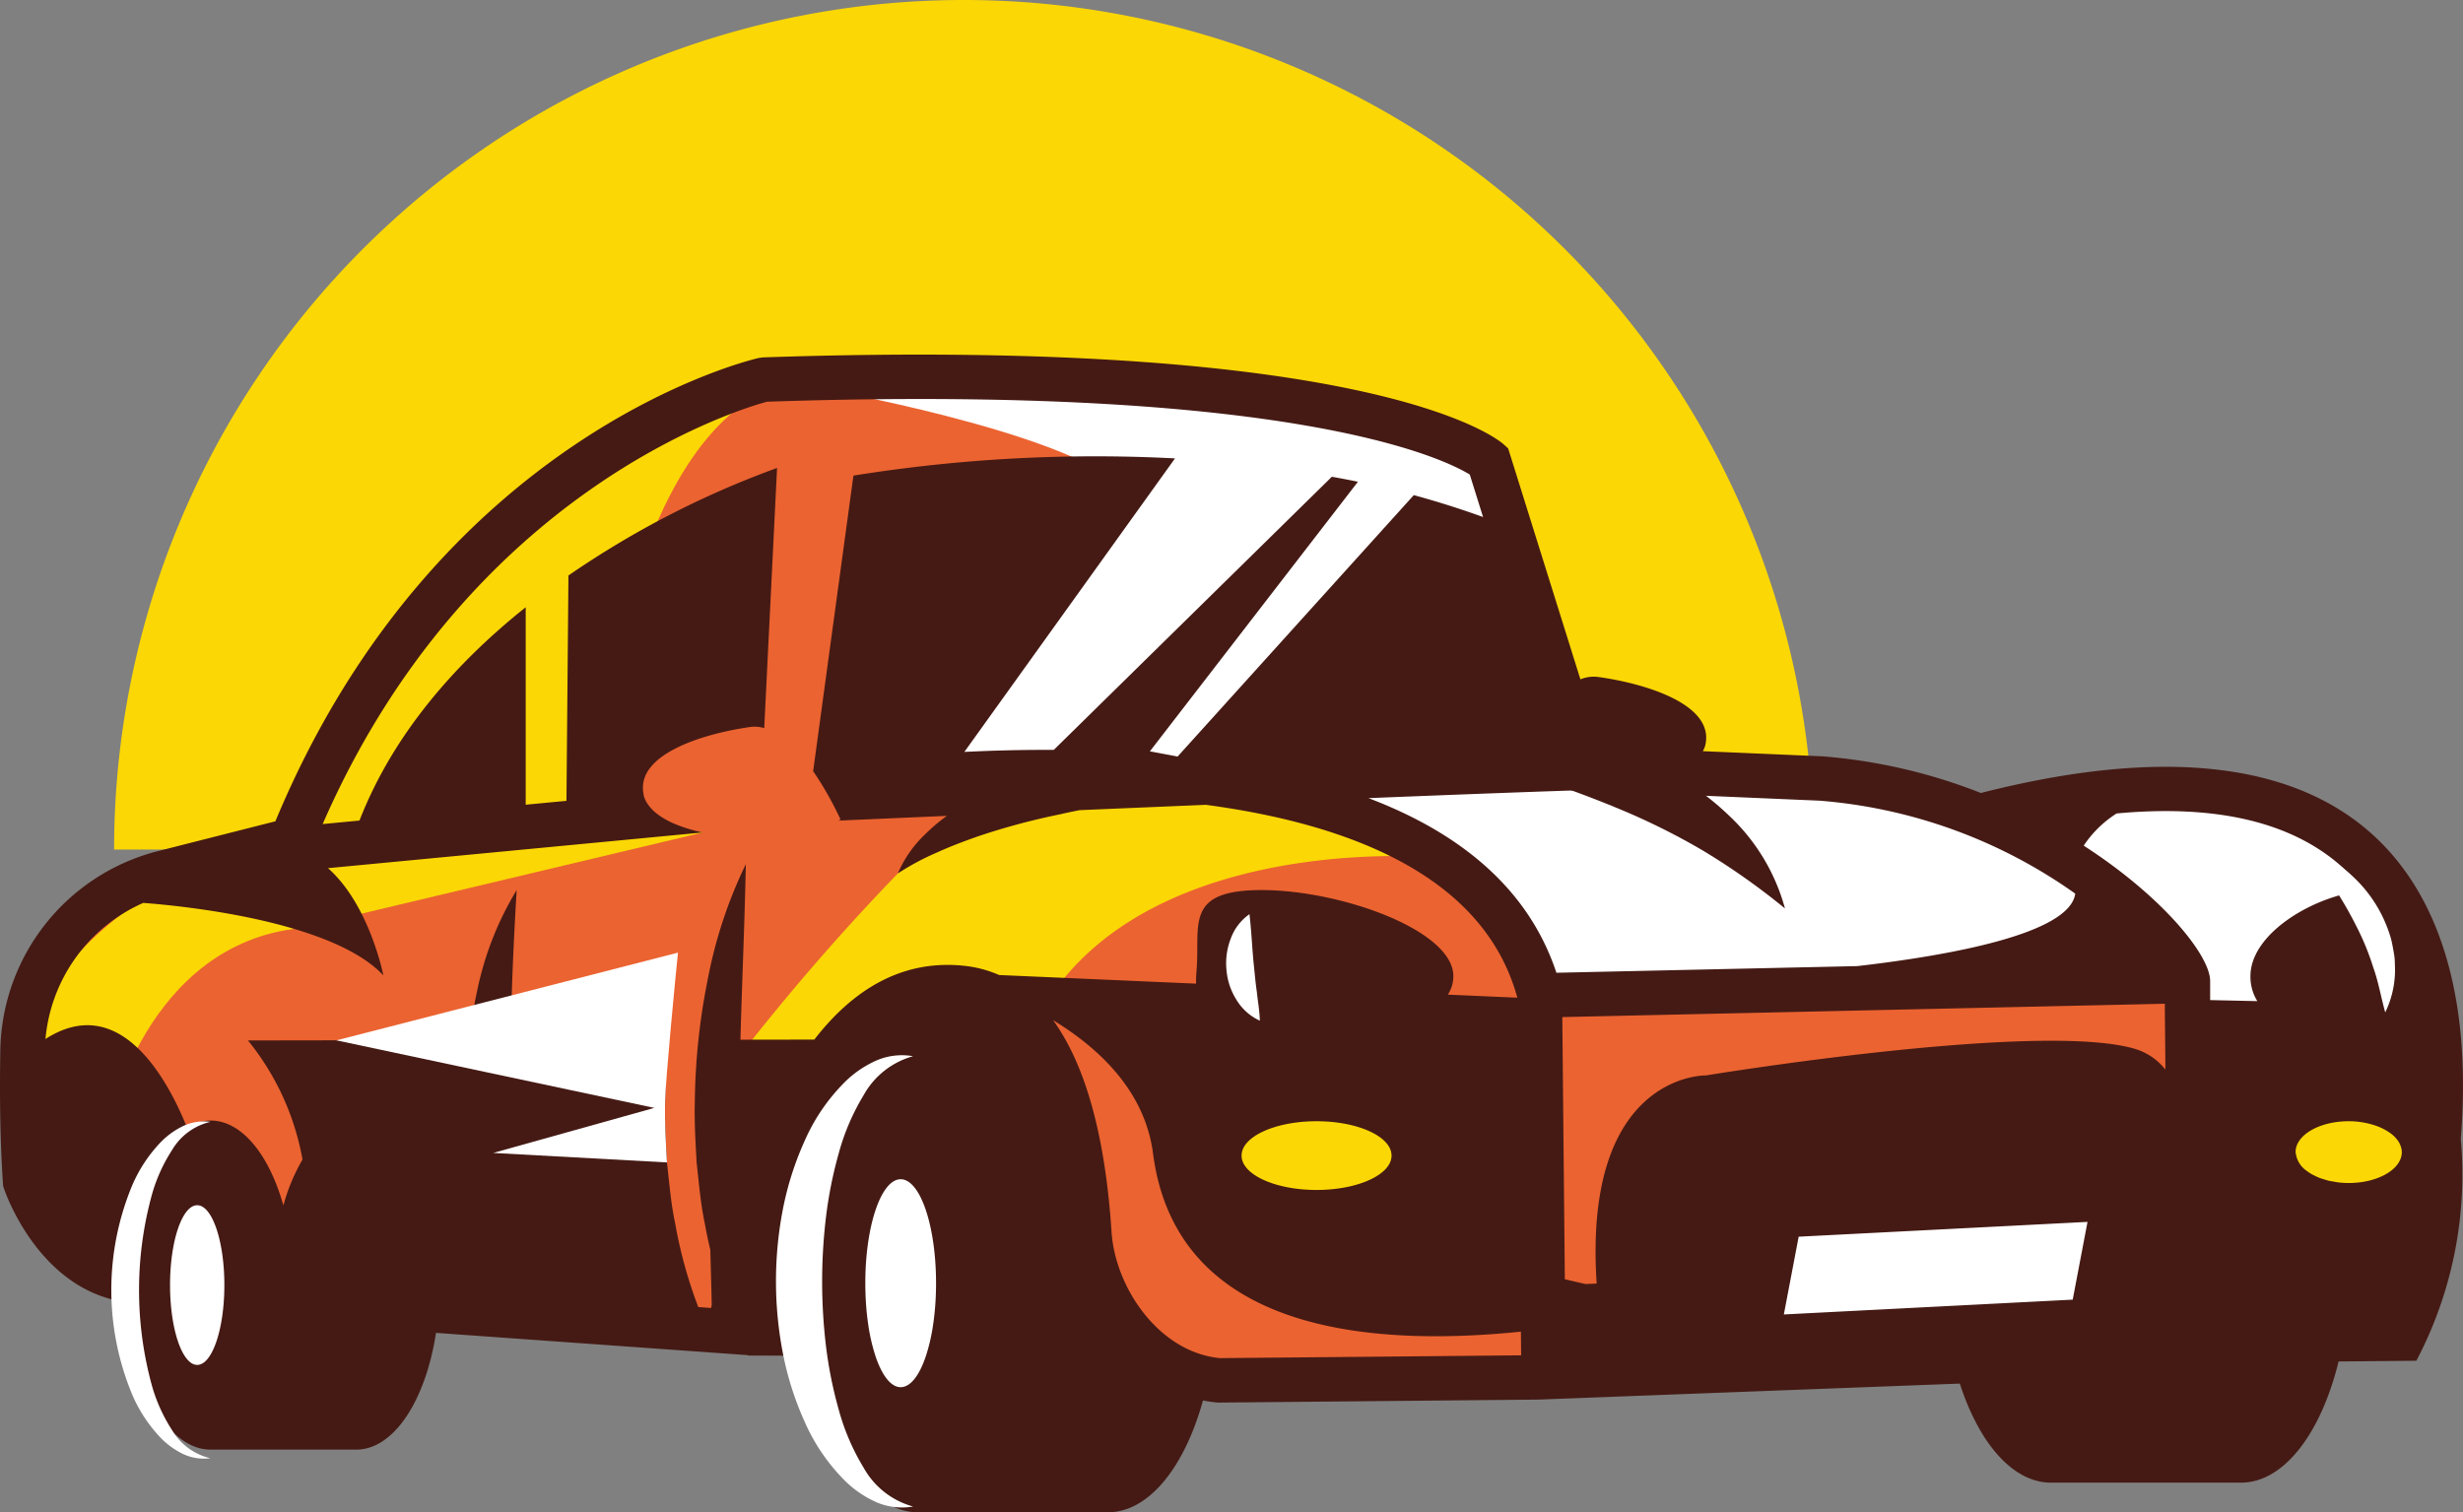
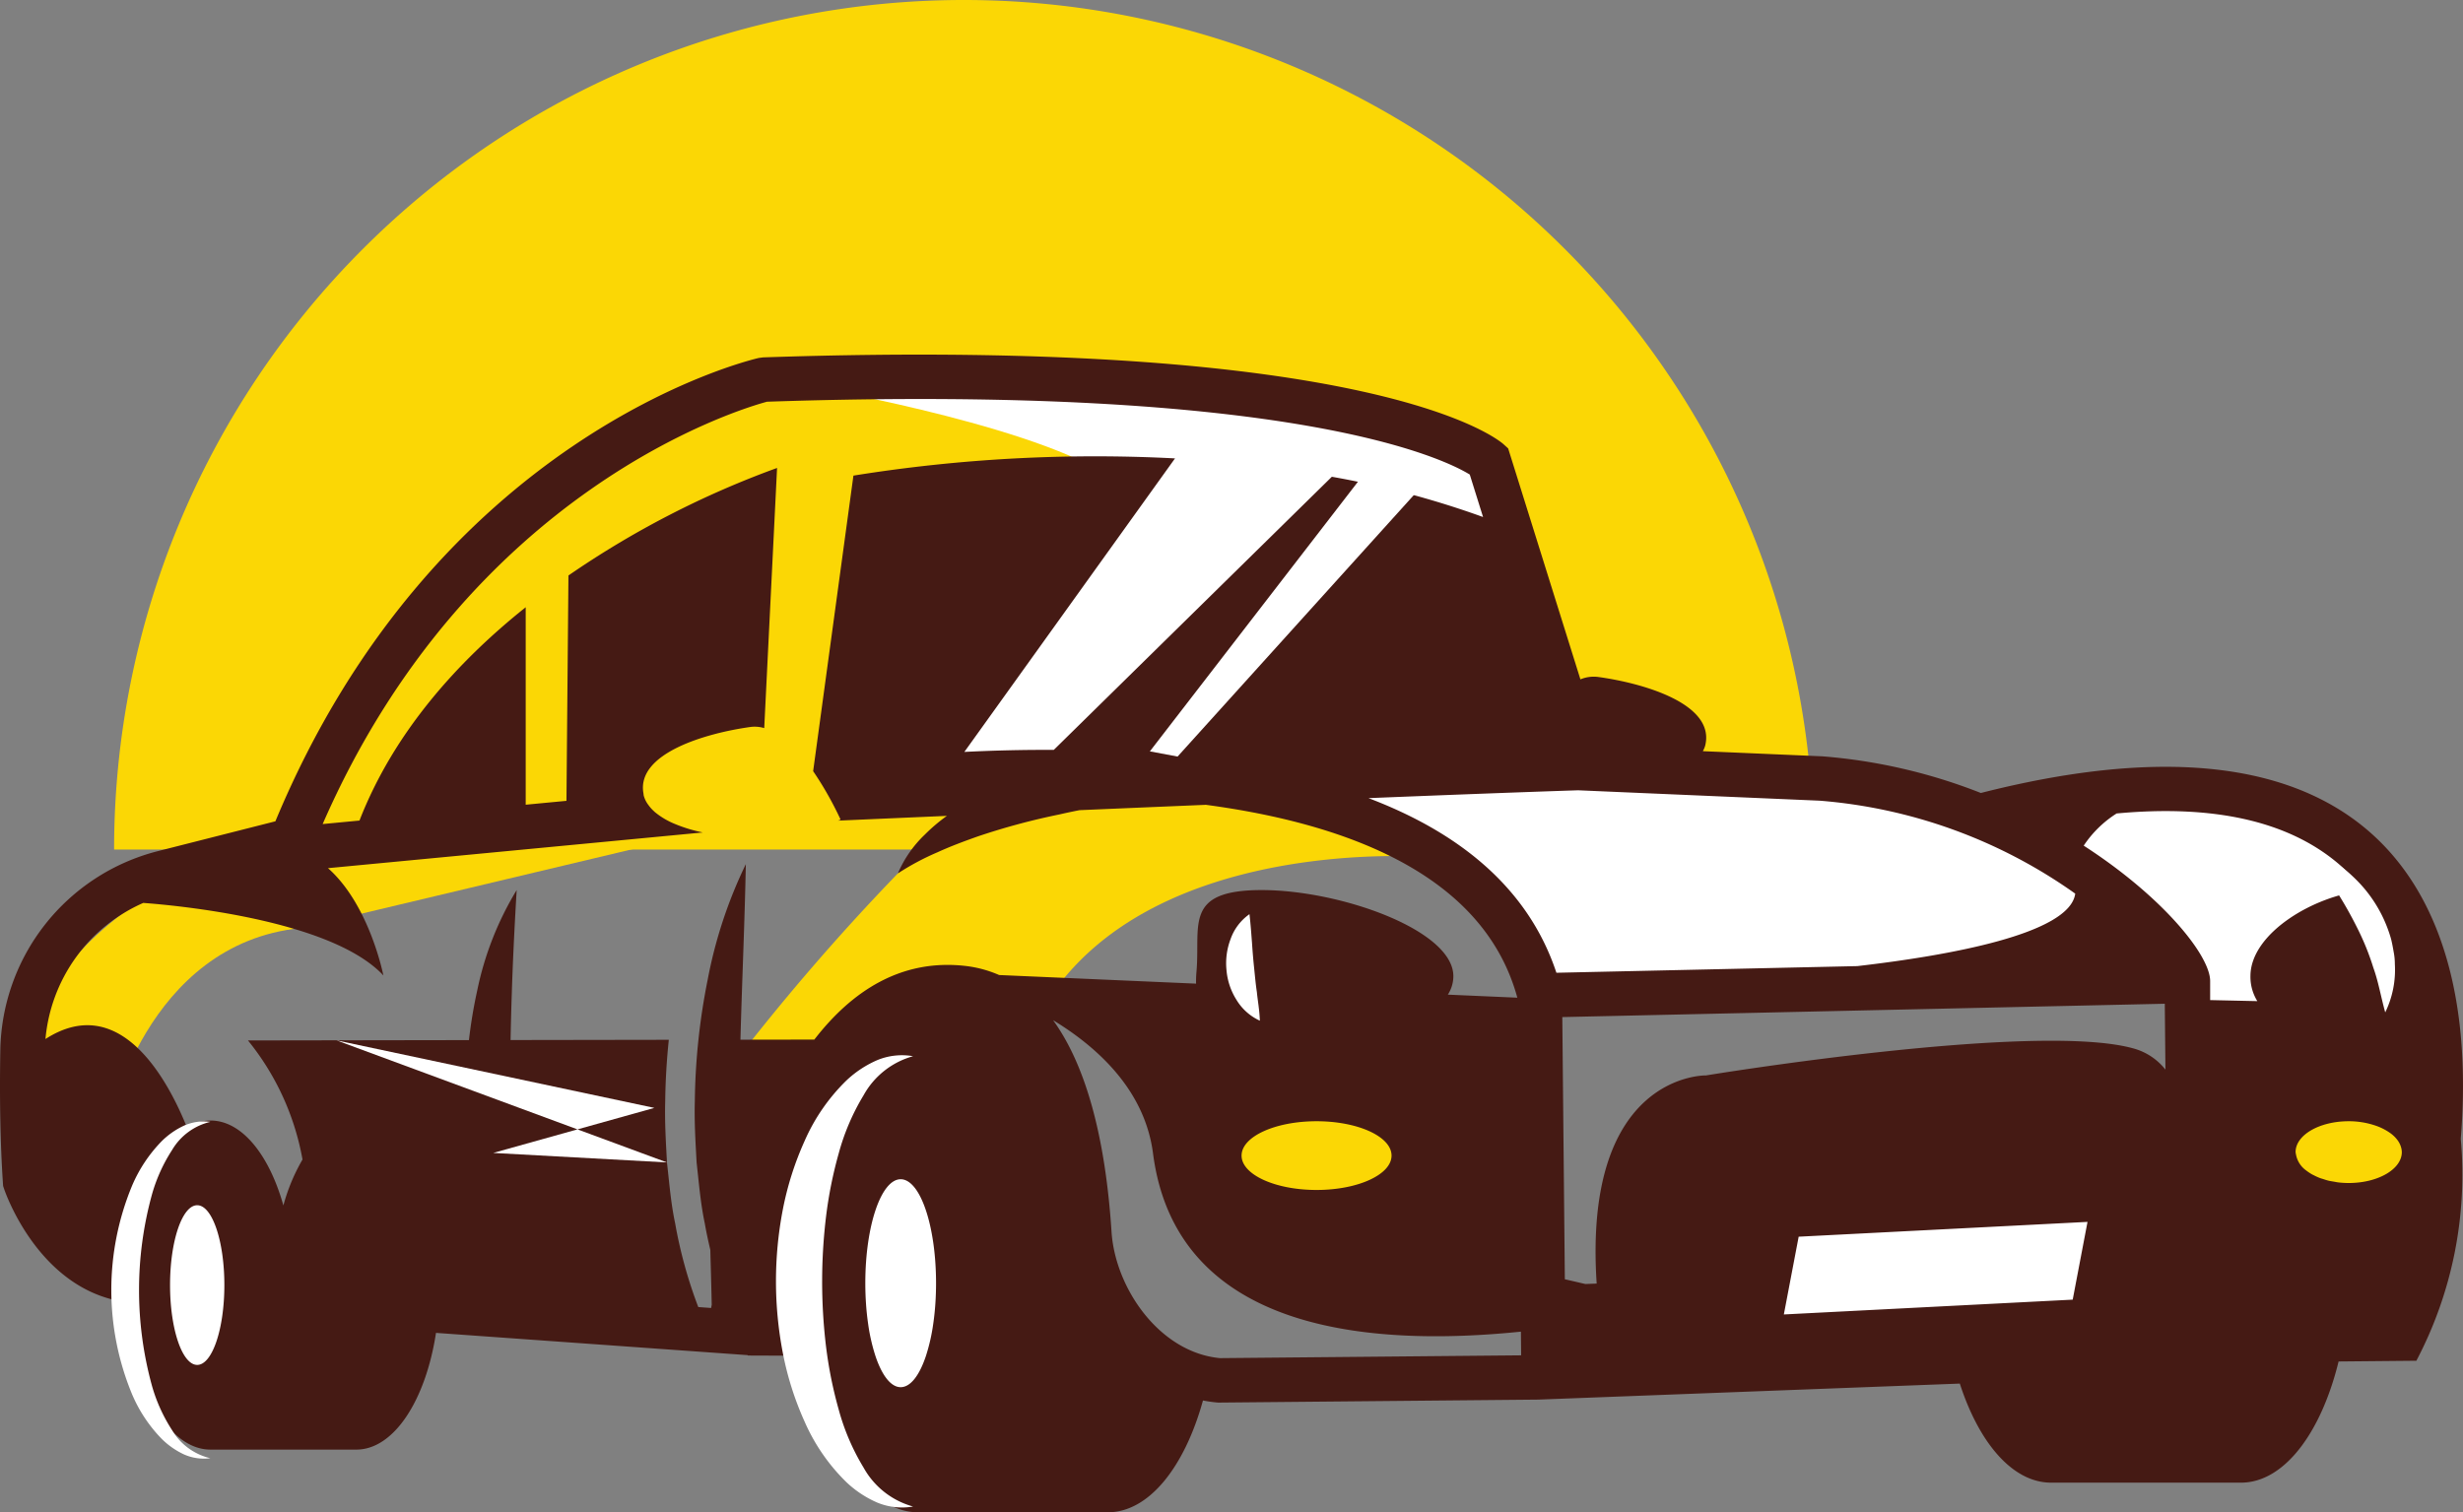
<svg xmlns="http://www.w3.org/2000/svg" viewBox="0 0 266.578 163.708">
  <rect x="0" y="0" width="266.578" height="163.708" fill="#808080" stroke="none" />
  <title>icon</title>
  <g id="logo">
    <g>
      <path d="M12.349,91.969a91.969,91.969,0,0,1,183.938,0" fill="#fbd705" />
-       <path d="M168.14,79.556l-6.75-30.656s-30.094-10.125-77.625-8.719c0,0-37.125,11.25-52.031,50.625,0,0-28.688.562-29.25,23.062,0,0-5.344,19.969,12.094,25.031l109.969,10.125,135-4.219s13.219-48.656-15.469-57.656c0,0-18.281-3.656-23.344,2.25Z" fill="#eb6331" />
      <path d="M149.578,87.15s41.25,18,62.625,17.625l-45,3.375Z" fill="#fbd705" />
      <path d="M80.015,114.337A245.088,245.088,0,0,1,97.179,94.548c6.266-6.269,10.33-9.766,20.618-10.492,23.906-1.688,36.562,8.719,36.562,8.719s-38.25-3.094-44.719,24.469Z" fill="#fbd705" />
      <path d="M11.765,121.744s3.938-19.594,20.813-21.281L76.067,90.118,64.078,87.9s2.25-37.312,18.562-45.469c0,0-41.625,13.5-49.781,46.406,0,0-31.5,9.844-29.812,28.406" fill="#fbd705" />
      <ellipse cx="143.812" cy="125.259" rx="10.828" ry="6.609" fill="#fbd705" />
      <ellipse cx="254.343" cy="125.259" rx="9.141" ry="6.609" fill="#fbd705" />
      <polygon points="231.422 128.212 226.64 145.65 179.672 145.931 184.172 129.056 231.422 128.212" fill="#fff" />
      <ellipse cx="21.453" cy="139.181" rx="5.062" ry="11.344" fill="#fff" />
      <ellipse cx="98.203" cy="138.431" rx="6" ry="15.094" fill="#fff" />
      <path d="M166.828,107.4l66.75-1.875,4.125,3.938,24.656-.938s2.25-27.844-36.562-23.625l-7.594,3.094-47.531-4.5-28.594,1.406S165.14,95.025,166.828,107.4Z" fill="#fff" />
      <path d="M90.797,42.431s27.562,5.062,31.5,11.25L98.109,85.744l18.281-.562,47.813-25.594-2.531-9.562S135.797,38.212,90.797,42.431Z" fill="#fff" />
      <path d="M256.064,89.713c-8.825-7.376-22.849-8.663-41.669-3.87a59.511,59.511,0,0,0-17.163-3.969l-12.928-.557a2.903,2.903,0,0,0,.252-.597c1.127-4.509-6.651-6.764-11.611-7.44a3.762,3.762,0,0,0-1.892.262L163.232,48.542l-.485-.44c-.527-.478-13.663-11.672-80.154-9.414l-.461.061c-1.433.33-35.003,8.537-52.326,50.16l-12.779,3.244A22.64,22.64,0,0,0,.034,113.685c-.092,5.367.003,10.209.282,14.39l.02.312.099.294c.141.42,3.543,10.266,12.227,12.109l1.154.243c.485,8.933,4.312,15.891,8.964,15.891H38.562c4.069,0,7.506-5.324,8.628-12.636l33.733,2.41.023.043,7.107.026c1.383,9.768,5.912,16.942,11.3,16.942h20.551c4.449,0,8.307-4.898,10.298-12.102a15.032,15.032,0,0,0,1.543.219l.111.009,34.627-.324,45.634-1.734c2.084,6.441,5.722,10.725,9.881,10.725h20.551c4.655,0,8.665-5.363,10.565-13.118l8.418-.08a43.27,43.27,0,0,0,4.803-24.024C267.577,107.973,264.027,96.367,256.064,89.713Zm-45.615,51.689-17.378.891.794-4.167h-0l.81-4.25,31.263-1.603-1.248,6.554h0l-.355,1.863-13.884.712Zm43.757-20.026a8.995,8.995,0,0,1,2.847.455,6.199,6.199,0,0,1,1.556.762c.058.041.118.08.173.122.109.083.21.169.306.258a3.358,3.358,0,0,1,.301.322c.061.074.118.149.17.226a2.444,2.444,0,0,1,.234.44c.022.055.042.11.06.167a2.008,2.008,0,0,1,.103.593c0,1.847-2.574,3.344-5.749,3.344a9.825,9.825,0,0,1-1.129-.066c-.16-.019-.308-.054-.462-.08-.196-.033-.395-.061-.582-.105-.211-.05-.406-.117-.604-.182-.11-.036-.227-.065-.333-.105a6.331,6.331,0,0,1-.671-.305c-.047-.024-.099-.044-.144-.069a4.943,4.943,0,0,1-.654-.43c-.009-.007-.019-.013-.028-.02a2.713,2.713,0,0,1-1.099-1.736,1.952,1.952,0,0,1-.043-.247C248.456,122.874,251.03,121.377,254.205,121.377ZM234.302,108.658l.069,7.129a6.636,6.636,0,0,0-3.5-2.301c-10.596-2.931-46.217,2.931-46.217,2.931s-13.351-.309-11.841,22.534l-1.217.048-2.229-.516-.274-28.381Zm21.581-12.249c-5.401.519-12.311,4.608-12.311,9.261a5.007,5.007,0,0,0,.745,2.705l-5.106-.113V106.198c0-2.763-5.105-9.112-13.684-14.654a11.887,11.887,0,0,1,3.563-3.484c10.447-.971,18.458.806,23.89,5.344A20.016,20.016,0,0,1,255.883,96.409Zm-31.275.329c-.577,4.373-13.742,6.709-23.586,7.846l-32.568.72c-3.119-9.422-10.85-15.306-20.339-18.904,8.919-.358,16.99-.664,22.688-.849l26.143,1.125A55.279,55.279,0,0,1,224.608,96.738ZM21.344,147.755c-1.623,0-2.939-3.869-2.939-8.642,0-4.773,1.316-8.642,2.939-8.642s2.939,3.869,2.939,8.642C24.283,143.885,22.967,147.755,21.344,147.755Zm54.233-6.262a49.622,49.622,0,0,1-2.502-9.058c-.462-2.17-.634-4.371-.883-6.57-.122-2.203-.257-4.413-.195-6.62q.041-3.35.391-6.684l-17.128.027c.033-1.618.072-3.237.127-4.863.117-3.736.304-7.467.535-11.374a34.193,34.193,0,0,0-4.272,10.881,52.609,52.609,0,0,0-.895,5.363l-23.916.038a28.372,28.372,0,0,1,5.902,12.888,20.562,20.562,0,0,0-2.069,4.974c-1.538-5.481-4.493-9.195-7.891-9.195a5.043,5.043,0,0,0-2.551.734c-2.022-5.024-7.189-14.78-15.31-9.557a17.838,17.838,0,0,1,10.586-14.733c3.417.251,20.324,1.781,25.987,7.849,0,0-1.488-7.629-5.993-11.612l40.568-3.865a16.29,16.29,0,0,1-3.018-.919,8.308,8.308,0,0,1-2.181-1.295c-.041-.036-.077-.074-.117-.111a4.223,4.223,0,0,1-.563-.632c-.046-.064-.096-.128-.137-.193a2.924,2.924,0,0,1-.377-.837c-.02-.08-.017-.154-.031-.232h0c-.801-4.351,6.77-6.543,11.642-7.208a3.586,3.586,0,0,1,1.429.131l1.389-28.162A99.723,99.723,0,0,0,61.524,62.299l-.215,24.394-4.411.42V65.736C49.569,71.582,42.648,79.223,38.907,88.827l-3.984.38C50.775,52.902,80.287,44.216,83.016,43.487c57.066-1.927,73.349,6.217,76.062,7.885l1.438,4.597A98.728,98.728,0,0,0,144.149,51.611L114.054,81.178c-3.433-.019-6.697.07-9.679.219l22.8-31.774A165.218,165.218,0,0,0,92.369,51.487L88.009,83.481c.152.219.293.438.436.656q.257.393.492.777l.068.111c.148.243.29.483.424.715l.051.089c.132.229.256.451.372.663.02.036.04.072.059.108.1.183.191.356.278.521.041.078.082.157.12.231.267.518.458.915.563,1.14l.039.083c.029.063.051.111.057.125h0l.012.025c-.088.041-.184.072-.273.111,2.679-.118,6.787-.298,11.778-.515a18.942,18.942,0,0,0-2.39,2.029,12.651,12.651,0,0,0-2.914,4.2,27.815,27.815,0,0,1,4.271-2.282c1.425-.654,2.881-1.191,4.325-1.706a73.868,73.868,0,0,1,8.891-2.398c.72-.167,1.444-.318,2.172-.461,4.395-.188,9.012-.383,13.675-.579,15.433,2.064,30.101,7.636,33.71,20.878l-7.521-.329a3.683,3.683,0,0,0,.597-2.001c0-4.981-12.233-9.319-20.741-9.319s-6.613,3.833-7.064,8.868a11.54,11.54,0,0,0-.042,1.261l-21.315-.932a12.712,12.712,0,0,0-3.71-.991c-6.948-.766-12.261,2.765-16.291,7.979l-7.999.013c.169-6.245.456-12.518.585-19.003a49.955,49.955,0,0,0-4.139,12.556A70.469,70.469,0,0,0,75.203,119.245c-.062,2.207.074,4.417.195,6.62.249,2.199.421,4.4.883,6.57.168.963.375,1.92.6,2.873.013.528.026,1.06.042,1.59.042,1.436.079,2.888.109,4.345-.021.115-.045.241-.064.35Zm66.918-20.116c4.482,0,8.116,1.665,8.116,3.72s-3.634,3.72-8.116,3.72-8.116-1.665-8.116-3.72S138.012,121.377,142.495,121.377ZM97.483,150.166c-1.07,0-2.036-1.294-2.731-3.375h0a20.448,20.448,0,0,1-.802-3.549l-.001-.005c-.094-.664-.168-1.359-.217-2.08l-.001-.018c-.049-.72-.076-1.465-.076-2.228,0-6.216,1.714-11.254,3.828-11.254s3.828,5.039,3.828,11.254c0,.766-.026,1.513-.076,2.236l-.001.016c-.05.723-.124,1.421-.219,2.087l-.001.006a20.382,20.382,0,0,1-.807,3.556h0C99.513,148.881,98.549,150.166,97.483,150.166ZM120.304,133.337c-.676-10.383-2.83-18.072-6.325-22.899,5.072,3.09,9.949,7.74,10.818,14.434,2.525,19.457,23.754,20.925,39.815,19.283l.025,2.564-32.595.303C125.509,146.408,120.704,139.474,120.304,133.337Z" fill="#451a14" />
      <path d="M98.827,163.087a7.015,7.015,0,0,1-3.863-.422,11.51,11.51,0,0,1-3.357-2.217,20.826,20.826,0,0,1-4.508-6.521,33.55,33.55,0,0,1-2.371-7.466,41.005,41.005,0,0,1-.006-15.496,33.521,33.521,0,0,1,2.37-7.468,20.805,20.805,0,0,1,4.509-6.523,11.542,11.542,0,0,1,3.36-2.217,7.011,7.011,0,0,1,3.865-.419,8.799,8.799,0,0,0-5.359,4.231,24.444,24.444,0,0,0-2.698,6.317,45.628,45.628,0,0,0-1.366,6.83,58.927,58.927,0,0,0-.006,13.994,45.522,45.522,0,0,0,1.365,6.832,24.395,24.395,0,0,0,2.699,6.319A8.797,8.797,0,0,0,98.827,163.087Z" fill="#fff" />
      <path d="M22.765,157.856a5.309,5.309,0,0,1-2.834-.403,8.529,8.529,0,0,1-2.422-1.685,15.668,15.668,0,0,1-3.225-4.859,29.494,29.494,0,0,1-.004-22.518,15.674,15.674,0,0,1,3.227-4.86,8.549,8.549,0,0,1,2.424-1.685,5.306,5.306,0,0,1,2.836-.401,6.543,6.543,0,0,0-4.14,3.043,17.677,17.677,0,0,0-2.156,4.731,39.034,39.034,0,0,0-.004,20.867,17.679,17.679,0,0,0,2.157,4.732A6.542,6.542,0,0,0,22.765,157.856Z" fill="#fff" />
-       <path d="M72.186,125.836c-.122-2.203-.257-4.413-.195-6.62.027-2.234,1.156-13.872,1.389-16.091L36.416,112.621l34.406,7.312-17.438,4.875Z" fill="#fff" />
+       <path d="M72.186,125.836L36.416,112.621l34.406,7.312-17.438,4.875Z" fill="#fff" />
      <polygon points="124.453 81.337 147.89 50.962 155.484 50.869 127.453 81.9 124.453 81.337" fill="#fff" />
      <path d="M135.234,98.962c.134,1.171.199,2.142.273,3.088.063.937.134,1.818.226,2.689.091.87.165,1.743.302,2.662.09.941.28,1.889.324,3.092a5.756,5.756,0,0,1-2.527-2.249,7.16,7.16,0,0,1-1.085-3.225,7.381,7.381,0,0,1,.442-3.36A5.542,5.542,0,0,1,135.234,98.962Z" fill="#fff" />
      <path d="M250.005,92.156a11.615,11.615,0,0,1,4.585,2.666,14.673,14.673,0,0,1,3.229,4.298,14.99,14.99,0,0,1,.979,2.547c.108.443.193.894.269,1.342a6.863,6.863,0,0,1,.135,1.356,10.515,10.515,0,0,1-1.041,5.229c-.483-1.749-.74-3.327-1.284-4.83a27.759,27.759,0,0,0-1.746-4.313,42.928,42.928,0,0,0-2.329-4.102C251.933,94.987,251.003,93.636,250.005,92.156Z" fill="#fff" />
-       <path d="M154.567,80.344a29.846,29.846,0,0,1,11.46-1.113,37.523,37.523,0,0,1,11.292,2.704,31.097,31.097,0,0,1,9.881,6.414,21.489,21.489,0,0,1,5.992,9.994,75.133,75.133,0,0,0-8.896-6.276,73.531,73.531,0,0,0-9.277-4.593c-3.202-1.327-6.504-2.512-9.908-3.632C161.702,82.704,158.231,81.622,154.567,80.344Z" fill="#451a14" />
    </g>
  </g>
</svg>